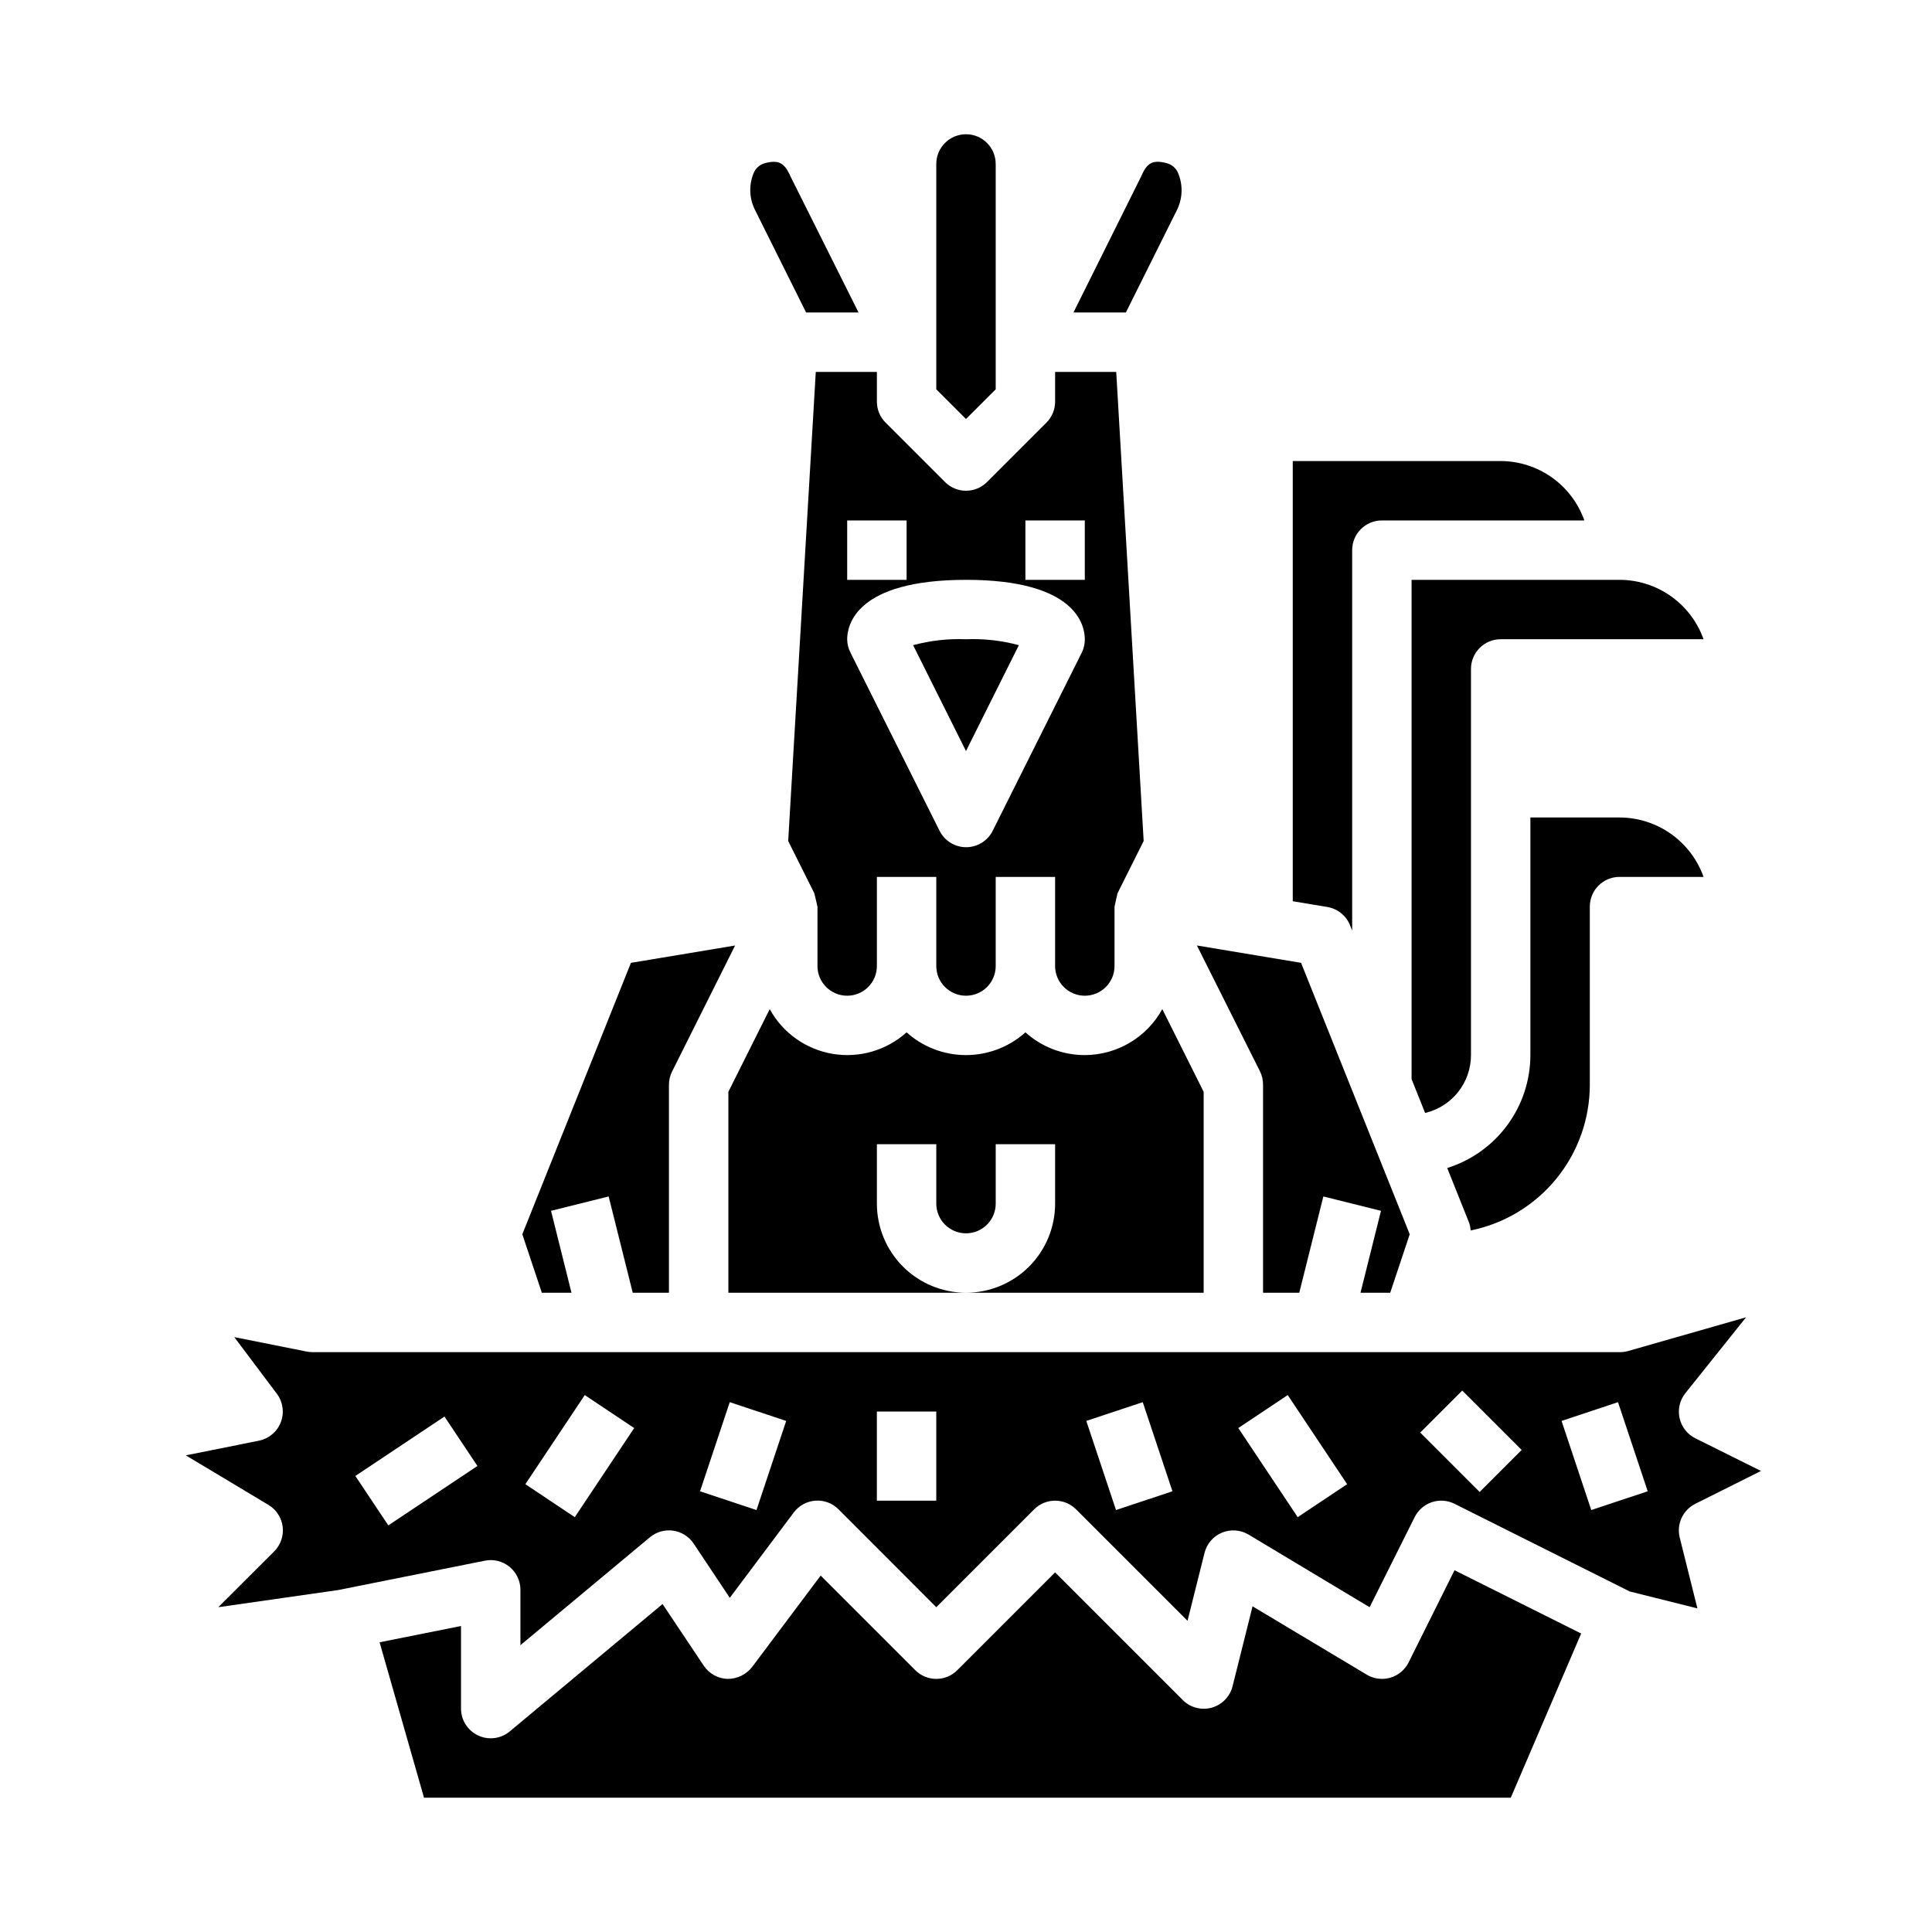
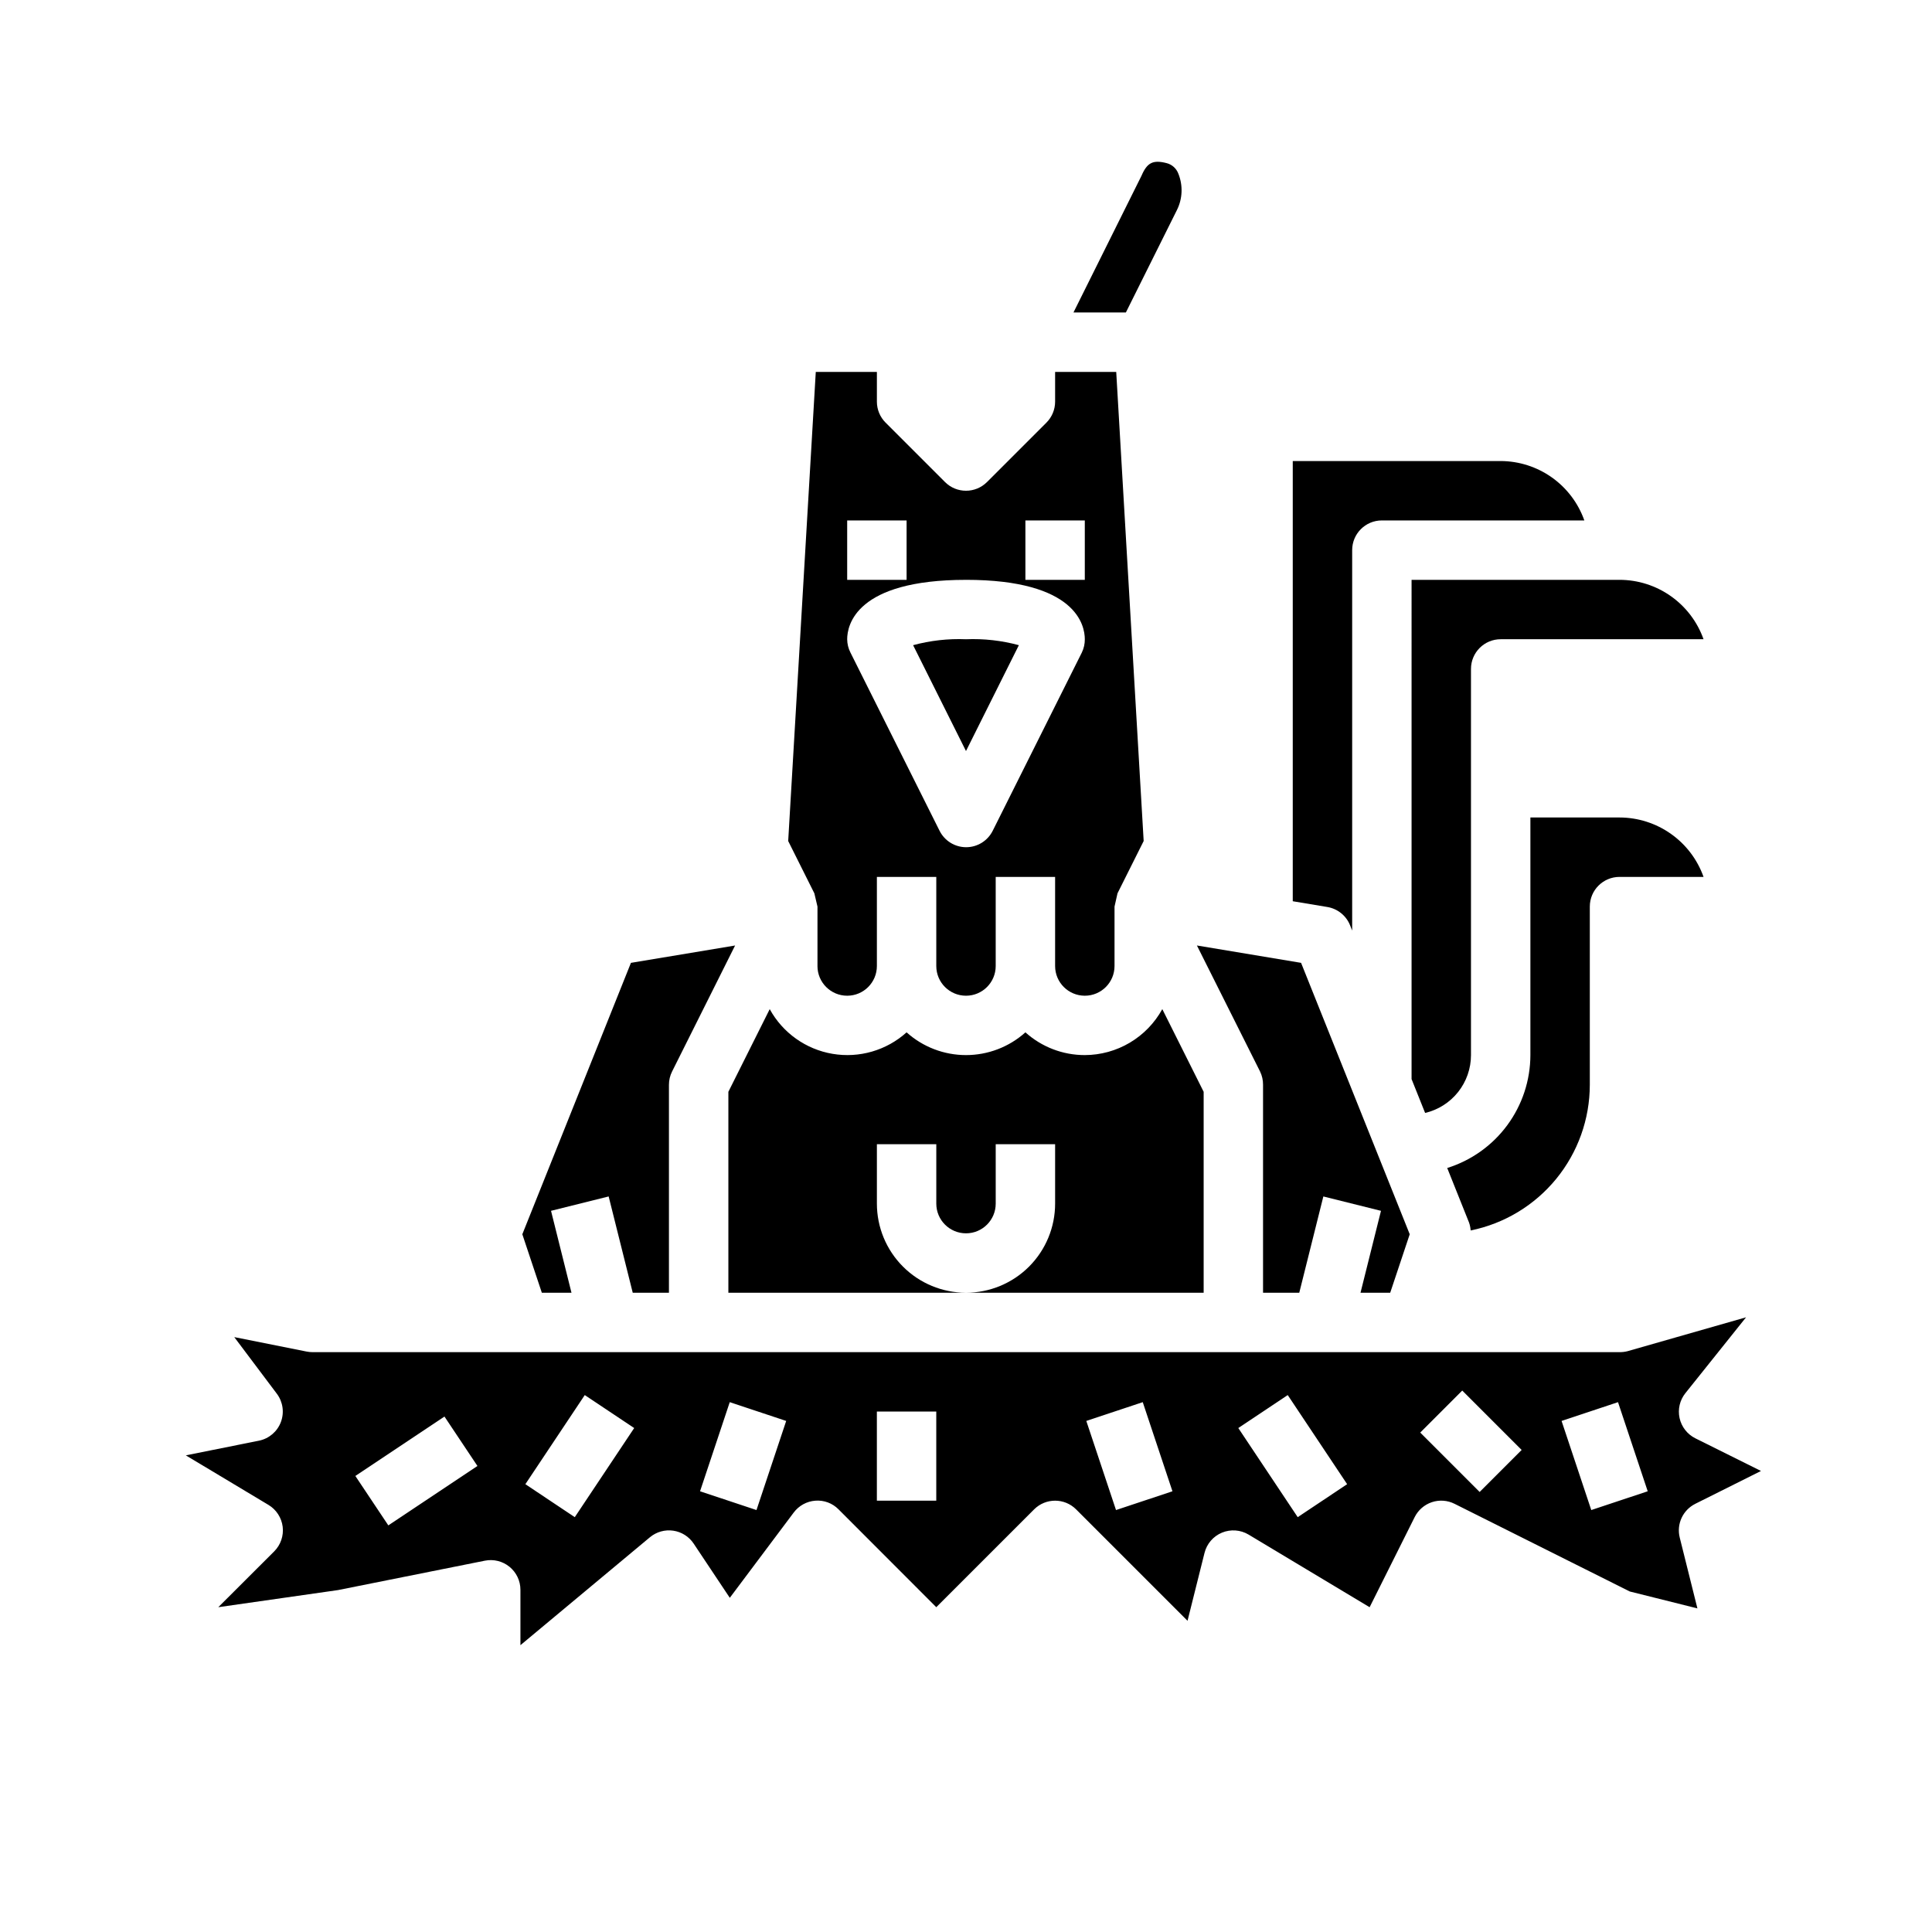
<svg xmlns="http://www.w3.org/2000/svg" fill="#000000" width="800px" height="800px" version="1.1" viewBox="144 144 512 512">
  <g>
-     <path d="m407.87 247.17v-59.719c0-4.348-3.523-7.871-7.871-7.871s-7.875 3.523-7.875 7.871v59.719l7.871 7.871z" />
    <path d="m295.45 486.59-5.422-21.711 15.273-3.809 6.383 25.52h9.594v-55.102c0-1.223 0.281-2.426 0.828-3.519l16.703-33.402-27.605 4.598-28.781 71.926 5.172 15.5z" />
-     <path d="m517.29 584.57c-0.98 1.961-2.738 3.426-4.844 4.039-2.109 0.613-4.375 0.32-6.258-0.812l-30.246-18.105-5.297 21.176c-0.688 2.75-2.801 4.922-5.531 5.68-2.734 0.758-5.664-0.016-7.668-2.019l-33.836-33.832-25.922 25.922c-3.074 3.074-8.055 3.074-11.129 0l-25.074-25.074-18.168 24.23c-1.566 2.008-3.973 3.168-6.519 3.148-2.539-0.082-4.887-1.387-6.297-3.5l-10.918-16.336-40.5 33.762c-1.418 1.176-3.199 1.82-5.039 1.82-1.156 0-2.297-0.254-3.34-0.75-2.766-1.293-4.531-4.07-4.531-7.121v-21.887l-21.578 4.312 11.77 41.188h288.01l18.648-43.508-33.559-16.773z" />
-     <path d="m357.63 226.81h13.887l-17.926-35.84c-1.668-3.871-3.219-4.652-6.785-3.754-1.453 0.355-2.633 1.406-3.148 2.809-1.242 3.133-1.082 6.648 0.445 9.652z" />
    <path d="m414.01 314.98c-4.562-1.238-9.289-1.766-14.012-1.574-4.727-0.191-9.449 0.336-14.016 1.574l14.016 28.055z" />
    <path d="m360.19 242.56-7.312 124.32 6.934 13.863c0 0.078 0.828 3.441 0.828 3.519v15.742h-0.004c0 4.348 3.527 7.871 7.875 7.871 4.348 0 7.871-3.523 7.871-7.871v-23.617h15.742v23.617c0 4.348 3.527 7.871 7.875 7.871s7.871-3.523 7.871-7.871v-23.617h15.742v23.617c0 4.348 3.527 7.871 7.875 7.871 4.348 0 7.871-3.523 7.871-7.871v-15.746c0-0.078 0.789-3.441 0.789-3.519l6.934-13.863-7.273-124.31h-16.195v7.871c0 2.09-0.828 4.09-2.305 5.566l-15.742 15.742h-0.004c-3.074 3.074-8.055 3.074-11.129 0l-15.742-15.742h-0.004c-1.477-1.477-2.305-3.477-2.305-5.566v-7.871zm55.551 39.359h15.742v15.742l-15.742 0.004zm-15.742 15.742c29.215 0 31.488 12.051 31.488 15.742v0.004c0.012 1.219-0.258 2.422-0.789 3.519l-23.617 47.23c-1.332 2.672-4.059 4.363-7.043 4.363-2.988 0-5.715-1.691-7.047-4.363l-23.617-47.23c-0.559-1.09-0.852-2.297-0.863-3.519 0-3.691 2.273-15.742 31.488-15.742zm-15.742-15.742v15.742l-15.746 0.004v-15.746z" />
    <path d="m455.89 199.68c1.508-3.012 1.645-6.527 0.387-9.652-0.52-1.402-1.699-2.453-3.152-2.809-3.566-0.906-5.125-0.125-6.606 3.336l-18.039 36.258h13.887z" />
    <path d="m549.57 360.64v62.977c-0.016 6.684-2.16 13.188-6.125 18.566-3.961 5.379-9.539 9.355-15.918 11.348l5.769 14.422h0.004c0.242 0.688 0.391 1.406 0.438 2.133 8.906-1.805 16.914-6.637 22.668-13.668 5.754-7.035 8.902-15.84 8.91-24.926v-47.234c0-4.348 3.523-7.871 7.871-7.871h22.27c-1.633-4.602-4.652-8.586-8.641-11.402-3.984-2.82-8.746-4.336-13.629-4.344z" />
    <path d="m518.08 429.97 3.59 8.973c3.457-0.809 6.539-2.766 8.746-5.547 2.207-2.781 3.41-6.231 3.41-9.781v-102.34c0-4.348 3.523-7.871 7.871-7.871h53.758c-1.633-4.602-4.652-8.586-8.641-11.402-3.984-2.82-8.746-4.336-13.629-4.34h-55.105z" />
    <path d="m501.78 389.21 0.559 1.402v-100.82c0-4.348 3.523-7.871 7.871-7.871h53.656c-1.621-4.59-4.625-8.562-8.59-11.383-3.969-2.816-8.711-4.34-13.578-4.359h-55.105v116.66l9.172 1.527c2.711 0.453 4.992 2.289 6.016 4.844z" />
    <path d="m593.28 542.52 17.402-8.699-17.406-8.66h0.004c-2.129-1.062-3.664-3.031-4.176-5.356-0.512-2.324 0.059-4.754 1.547-6.609l16.074-20.098-31.379 8.973c-0.707 0.184-1.434 0.273-2.164 0.262h-346.37c-0.527 0-1.055-0.055-1.574-0.16l-19.152-3.824 11.281 15.004c1.621 2.16 2.019 4.996 1.062 7.519-0.957 2.523-3.141 4.379-5.785 4.918l-19.398 3.891 21.906 13.137h0.004c2.074 1.25 3.461 3.383 3.758 5.789 0.293 2.402-0.535 4.809-2.246 6.523l-14.816 14.793 31.715-4.535 38.934-7.793h0.004c2.312-0.465 4.707 0.137 6.531 1.629 1.824 1.496 2.883 3.727 2.883 6.086v14.68l34.32-28.605c1.719-1.43 3.961-2.062 6.172-1.742 2.211 0.32 4.18 1.566 5.418 3.426l9.574 14.367 16.938-22.594c1.367-1.832 3.461-2.981 5.738-3.148 2.277-0.176 4.519 0.656 6.125 2.281l25.922 25.949 25.926-25.926c3.074-3.07 8.055-3.07 11.129 0l29.527 29.527 4.504-17.996v0.004c0.605-2.422 2.32-4.414 4.625-5.367 2.305-0.953 4.926-0.758 7.066 0.523l32.062 19.238 11.941-23.883c0.934-1.867 2.57-3.289 4.551-3.953 1.98-0.66 4.144-0.508 6.012 0.43l46.445 23.238 17.918 4.481-4.684-18.766v-0.004c-0.895-3.586 0.824-7.305 4.133-8.949zm-346.37 5.723-8.738-13.098 23.617-15.742 8.738 13.098zm49.414-2.18-13.098-8.738 15.742-23.617 13.098 8.738zm48.152-1.883-14.957-4.977 7.871-23.617 14.957 4.977zm47.645-2.488h-15.742v-23.617h15.742zm47.633 2.488-7.871-23.617 14.957-4.977 7.871 23.617zm48.152 1.883-15.742-23.617 13.098-8.738 15.742 23.617zm48.215-6.676-15.742-15.742 11.133-11.133 15.742 15.742zm29.582 4.793-7.871-23.617 14.957-4.977 7.871 23.617z" />
    <path d="m478.72 431.49v55.105h9.598l6.383-25.52 15.273 3.809-5.426 21.707h7.871l5.172-15.5-28.793-71.926-27.605-4.598 16.738 33.402c0.531 1.094 0.801 2.301 0.789 3.519z" />
    <path d="m431.49 423.61c-5.816 0.008-11.422-2.141-15.746-6.027-4.324 3.883-9.934 6.027-15.742 6.027-5.812 0-11.422-2.144-15.746-6.027-5.328 4.797-12.555 6.894-19.625 5.695-7.066-1.195-13.199-5.559-16.648-11.844l-10.957 21.906v53.246h62.977c-6.266 0-12.273-2.488-16.699-6.918-4.43-4.426-6.918-10.434-6.918-16.695v-15.746h15.742v15.746c0 4.348 3.527 7.871 7.875 7.871s7.871-3.523 7.871-7.871v-15.746h15.742v15.746c0 6.262-2.488 12.27-6.914 16.695-4.43 4.43-10.438 6.918-16.699 6.918h62.977v-53.246l-10.957-21.906h-0.004c-2.023 3.676-4.996 6.746-8.605 8.887s-7.727 3.277-11.922 3.289z" />
  </g>
</svg>